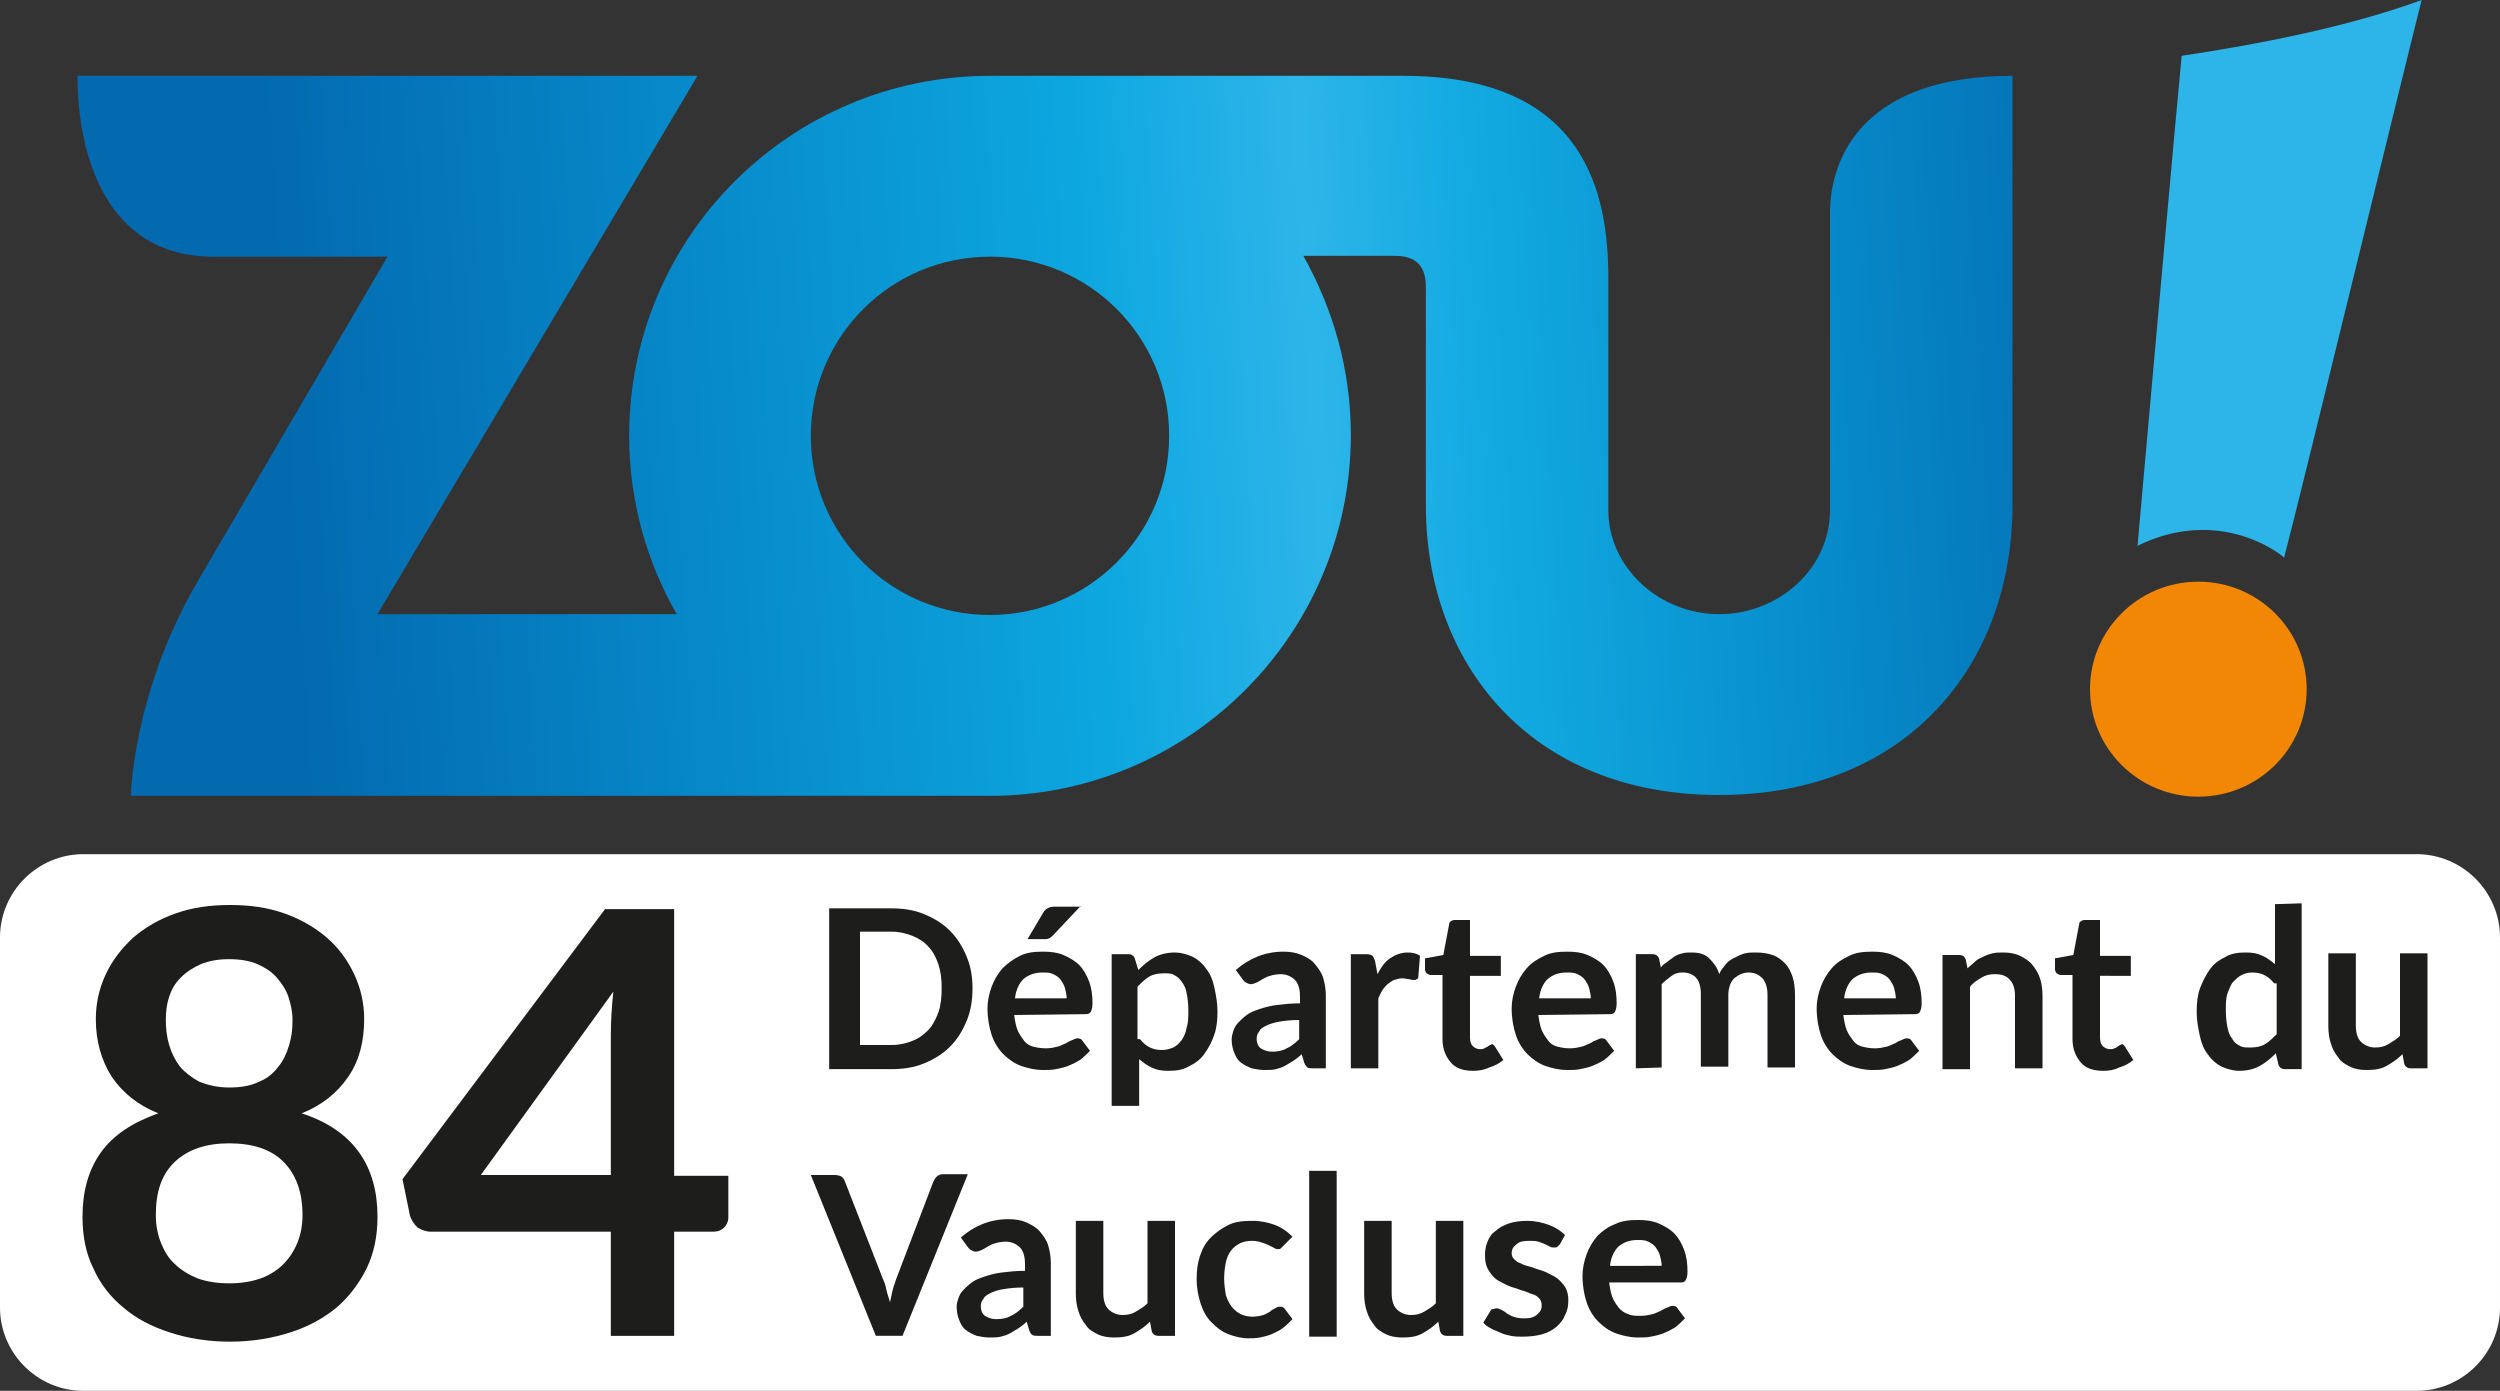
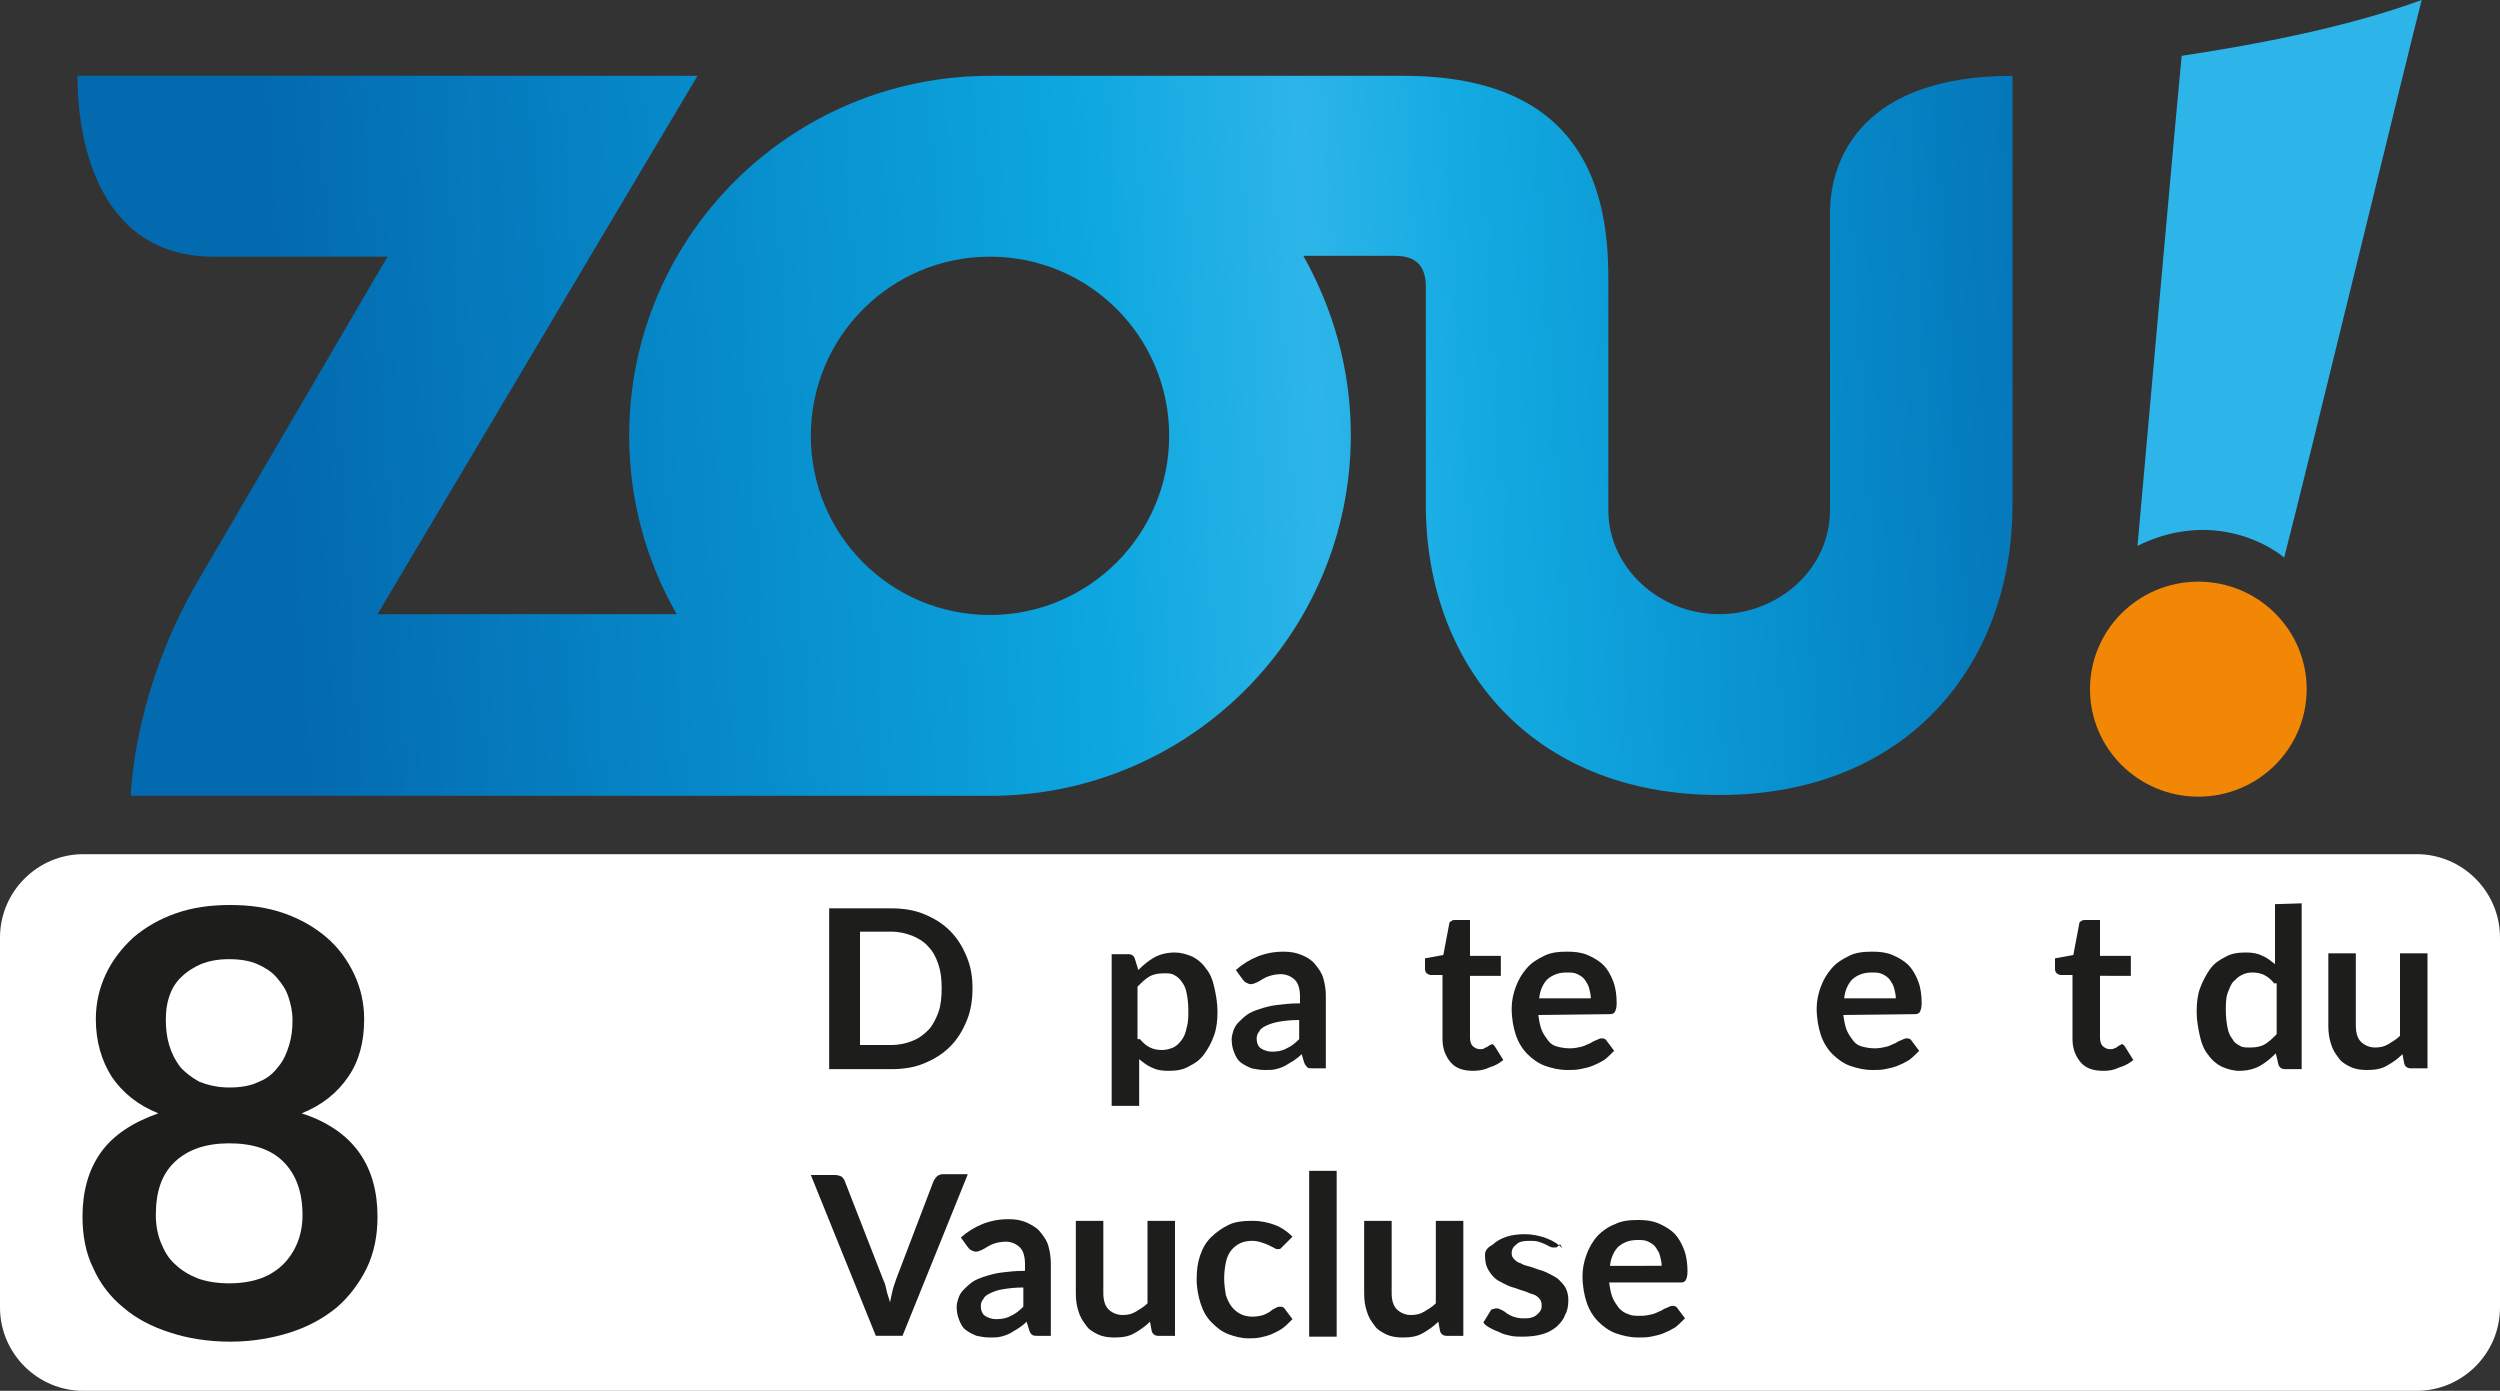
<svg xmlns="http://www.w3.org/2000/svg" version="1.1" id="Calque_1" x="0px" y="0px" viewBox="0 0 300 166.9" style="enable-background:new 0 0 300 166.9;" xml:space="preserve">
  <rect x="0" y="0" width="300" height="166.9" fill="#333333" stroke="none" />
  <style type="text/css">
	.st0{fill:#FFFFFF;}
	.st1{enable-background:new    ;}
	.st2{fill:#1D1D1B;}
	.st3{fill:#2DB5E9;}
	.st4{fill:url(#j_00000161632708838734369910000008733800607976619952_);}
	.st5{fill:#F18705;}
</style>
  <g id="a">
</g>
  <g id="b">
    <g id="c">
      <path class="st0" d="M10,102.5h280c5.5,0,10,4.5,10,10v44.4c0,5.5-4.5,10-10,10H10c-5.5,0-10-4.5-10-10v-44.4    C0,107,4.5,102.5,10,102.5z" />
    </g>
    <g id="d">
      <g id="e">
        <g class="st1">
          <path class="st2" d="M116.7,118.6c0,1.4-0.2,2.7-0.7,3.9c-0.5,1.2-1.1,2.2-2,3.1s-1.9,1.5-3.1,2c-1.2,0.5-2.5,0.7-4,0.7h-7.4      V109h7.4c1.5,0,2.8,0.2,4,0.7s2.2,1.1,3.1,2s1.5,1.9,2,3.1S116.7,117.2,116.7,118.6z M113,118.6c0-1.1-0.1-2-0.4-2.9      s-0.7-1.6-1.2-2.1c-0.5-0.6-1.2-1-1.9-1.3c-0.8-0.3-1.6-0.5-2.5-0.5h-3.8v13.6h3.8c0.9,0,1.8-0.2,2.5-0.5      c0.8-0.3,1.4-0.8,1.9-1.3s0.9-1.3,1.2-2.1S113,119.6,113,118.6z" />
        </g>
        <g class="st1">
-           <path class="st2" d="M121.7,121.8c0.1,0.7,0.2,1.3,0.4,1.8s0.5,0.9,0.8,1.3s0.7,0.6,1.1,0.7s0.9,0.2,1.5,0.2s1-0.1,1.4-0.2      s0.7-0.3,1-0.4c0.3-0.2,0.5-0.3,0.8-0.4c0.2-0.1,0.4-0.2,0.6-0.2c0.3,0,0.5,0.1,0.6,0.3l0.9,1.2c-0.4,0.4-0.8,0.8-1.2,1.1      c-0.5,0.3-0.9,0.5-1.4,0.7c-0.5,0.2-1,0.3-1.5,0.4s-1,0.1-1.5,0.1c-1,0-1.8-0.2-2.7-0.5c-0.8-0.3-1.5-0.8-2.1-1.4      s-1.1-1.4-1.4-2.3c-0.3-0.9-0.5-2-0.5-3.2c0-0.9,0.2-1.8,0.5-2.6s0.7-1.5,1.3-2.2c0.6-0.6,1.3-1.1,2.1-1.5s1.7-0.5,2.8-0.5      c0.9,0,1.7,0.1,2.4,0.4s1.4,0.7,1.9,1.2s0.9,1.2,1.2,2s0.4,1.7,0.4,2.6c0,0.5-0.1,0.8-0.2,1s-0.3,0.3-0.6,0.3L121.7,121.8      L121.7,121.8z M128,119.8c0-0.4-0.1-0.8-0.2-1.2c-0.1-0.4-0.3-0.7-0.5-1s-0.5-0.5-0.9-0.7s-0.8-0.2-1.3-0.2      c-1,0-1.7,0.3-2.3,0.8c-0.5,0.5-0.9,1.3-1,2.3L128,119.8L128,119.8z M129.7,108.7l-3.3,3.5c-0.2,0.2-0.3,0.3-0.5,0.4      s-0.4,0.1-0.6,0.1h-2l1.9-3.2c0.1-0.2,0.3-0.4,0.5-0.5s0.4-0.2,0.8-0.2h3.2V108.7z" />
          <path class="st2" d="M136.6,116.4c0.6-0.6,1.2-1.1,1.9-1.5s1.6-0.6,2.5-0.6c0.7,0,1.4,0.2,2.1,0.5c0.6,0.3,1.2,0.8,1.6,1.4      c0.5,0.6,0.8,1.3,1,2.2s0.4,1.9,0.4,3c0,1-0.1,2-0.4,2.8c-0.3,0.9-0.7,1.6-1.2,2.3s-1.1,1.1-1.9,1.5c-0.7,0.4-1.5,0.5-2.4,0.5      c-0.8,0-1.4-0.1-2-0.4c-0.5-0.2-1-0.6-1.5-1v5.6h-3.3v-18.2h2c0.4,0,0.7,0.2,0.8,0.6L136.6,116.4z M136.8,124.7      c0.4,0.5,0.8,0.8,1.2,1s0.9,0.3,1.4,0.3s0.9-0.1,1.4-0.3c0.4-0.2,0.7-0.5,1-0.9s0.5-0.9,0.6-1.5c0.2-0.6,0.2-1.3,0.2-2.1      c0-0.8-0.1-1.5-0.2-2c-0.1-0.6-0.3-1-0.6-1.4c-0.2-0.3-0.5-0.6-0.9-0.8c-0.3-0.2-0.7-0.2-1.2-0.2c-0.7,0-1.3,0.1-1.8,0.4      s-0.9,0.7-1.4,1.2v6.3H136.8z" />
          <path class="st2" d="M148.3,116.4c1.6-1.4,3.5-2.2,5.7-2.2c0.8,0,1.5,0.1,2.2,0.4s1.2,0.6,1.6,1.1s0.8,1,1,1.7s0.3,1.4,0.3,2.1      v8.7h-1.5c-0.3,0-0.6,0-0.7-0.1s-0.3-0.3-0.4-0.6l-0.3-1c-0.3,0.3-0.7,0.6-1,0.8c-0.3,0.2-0.7,0.4-1,0.6      c-0.4,0.2-0.7,0.3-1.1,0.4s-0.9,0.1-1.3,0.1c-0.6,0-1.1-0.1-1.6-0.2c-0.5-0.2-0.9-0.4-1.3-0.7s-0.6-0.7-0.8-1.2s-0.3-1-0.3-1.6      c0-0.3,0.1-0.7,0.2-1s0.3-0.7,0.6-1s0.6-0.6,1-0.9s0.9-0.5,1.5-0.7s1.3-0.4,2.1-0.5s1.7-0.2,2.8-0.2v-0.8c0-0.9-0.2-1.6-0.6-2      c-0.4-0.4-1-0.7-1.7-0.7c-0.5,0-1,0.1-1.3,0.2c-0.4,0.1-0.7,0.3-0.9,0.4c-0.3,0.2-0.5,0.3-0.7,0.4s-0.5,0.2-0.7,0.2      s-0.4-0.1-0.6-0.2c-0.2-0.1-0.3-0.3-0.4-0.4L148.3,116.4z M155.9,122.4c-1,0-1.8,0.1-2.4,0.2s-1.2,0.3-1.6,0.5      c-0.4,0.2-0.7,0.4-0.8,0.7c-0.2,0.2-0.3,0.5-0.3,0.8c0,0.6,0.2,1,0.5,1.2s0.8,0.4,1.3,0.4c0.7,0,1.3-0.1,1.8-0.4      c0.5-0.2,1-0.6,1.5-1.1V122.4z" />
-           <path class="st2" d="M165.3,116.9c0.4-0.8,0.9-1.5,1.5-1.9s1.3-0.7,2.1-0.7c0.6,0,1.1,0.1,1.5,0.4l-0.2,2.5      c0,0.2-0.1,0.3-0.2,0.3c-0.1,0.1-0.2,0.1-0.3,0.1s-0.3,0-0.6-0.1c-0.3,0-0.5-0.1-0.8-0.1c-0.4,0-0.7,0.1-1,0.2s-0.5,0.3-0.8,0.5      c-0.2,0.2-0.4,0.4-0.6,0.7s-0.3,0.6-0.5,1v8.4h-3.3v-13.7h1.9c0.3,0,0.6,0.1,0.7,0.2s0.2,0.3,0.3,0.6L165.3,116.9z" />
        </g>
        <g class="st1">
          <path class="st2" d="M176.8,128.5c-1.2,0-2.1-0.3-2.7-1s-1-1.6-1-2.8V117h-1.4c-0.2,0-0.3-0.1-0.5-0.2c-0.1-0.1-0.2-0.3-0.2-0.5      V115l2.2-0.4l0.7-3.7c0-0.2,0.1-0.3,0.3-0.4c0.1-0.1,0.3-0.1,0.5-0.1h1.7v4.3h3.7v2.4h-3.7v7.4c0,0.4,0.1,0.8,0.3,1      s0.5,0.4,0.9,0.4c0.2,0,0.4,0,0.5-0.1s0.3-0.1,0.4-0.2c0.1-0.1,0.2-0.1,0.3-0.2c0.1,0,0.2-0.1,0.2-0.1c0.1,0,0.2,0,0.2,0.1      c0.1,0,0.1,0.1,0.2,0.2l1,1.6c-0.5,0.4-1,0.7-1.7,0.9C178.1,128.4,177.4,128.5,176.8,128.5z" />
        </g>
        <g class="st1">
          <path class="st2" d="M184.6,121.8c0.1,0.7,0.2,1.3,0.4,1.8s0.5,0.9,0.8,1.3s0.7,0.6,1.1,0.7s0.9,0.2,1.5,0.2      c0.5,0,1-0.1,1.4-0.2s0.7-0.3,1-0.4c0.3-0.2,0.5-0.3,0.8-0.4c0.2-0.1,0.4-0.2,0.6-0.2c0.3,0,0.5,0.1,0.6,0.3l0.9,1.2      c-0.4,0.4-0.8,0.8-1.2,1.1c-0.5,0.3-0.9,0.5-1.4,0.7c-0.5,0.2-1,0.3-1.5,0.4s-1,0.1-1.5,0.1c-1,0-1.8-0.2-2.7-0.5      c-0.8-0.3-1.5-0.8-2.1-1.4s-1.1-1.4-1.4-2.3c-0.3-0.9-0.5-2-0.5-3.2c0-0.9,0.2-1.8,0.5-2.6s0.7-1.5,1.3-2.2s1.3-1.1,2.1-1.5      s1.7-0.5,2.8-0.5c0.9,0,1.7,0.1,2.4,0.4s1.4,0.7,1.9,1.2s0.9,1.2,1.2,2s0.4,1.7,0.4,2.6c0,0.5-0.1,0.8-0.2,1s-0.3,0.3-0.6,0.3      L184.6,121.8L184.6,121.8z M190.9,119.8c0-0.4-0.1-0.8-0.2-1.2s-0.3-0.7-0.5-1s-0.5-0.5-0.9-0.7s-0.8-0.2-1.3-0.2      c-1,0-1.7,0.3-2.3,0.8c-0.5,0.5-0.9,1.3-1,2.3L190.9,119.8L190.9,119.8z" />
-           <path class="st2" d="M196.3,128.2v-13.7h2c0.4,0,0.7,0.2,0.8,0.6l0.2,1c0.2-0.3,0.5-0.5,0.8-0.7s0.5-0.4,0.8-0.6s0.6-0.3,1-0.4      c0.3-0.1,0.7-0.1,1.1-0.1c0.9,0,1.6,0.2,2.1,0.7s1,1.1,1.2,1.9c0.2-0.5,0.5-0.8,0.8-1.2s0.7-0.6,1.1-0.8      c0.4-0.2,0.8-0.4,1.2-0.5s0.9-0.1,1.3-0.1c0.8,0,1.4,0.1,2,0.3c0.6,0.2,1.1,0.6,1.5,1s0.7,1,0.9,1.6c0.2,0.6,0.3,1.4,0.3,2.2      v8.7h-3.3v-8.7c0-0.9-0.2-1.5-0.6-2c-0.4-0.4-0.9-0.7-1.7-0.7c-0.3,0-0.7,0.1-0.9,0.2c-0.3,0.1-0.5,0.3-0.8,0.5      c-0.2,0.2-0.4,0.5-0.5,0.8s-0.2,0.7-0.2,1.1v8.7h-3.3v-8.7c0-0.9-0.2-1.6-0.6-2s-0.9-0.6-1.6-0.6c-0.5,0-0.9,0.1-1.3,0.4      s-0.8,0.6-1.2,1v10L196.3,128.2L196.3,128.2z" />
          <path class="st2" d="M221.2,121.8c0.1,0.7,0.2,1.3,0.4,1.8c0.2,0.5,0.5,0.9,0.8,1.3s0.7,0.6,1.1,0.7s0.9,0.2,1.5,0.2      c0.5,0,1-0.1,1.4-0.2s0.7-0.3,1-0.4c0.3-0.2,0.5-0.3,0.8-0.4c0.2-0.1,0.4-0.2,0.6-0.2c0.3,0,0.5,0.1,0.6,0.3l0.9,1.2      c-0.4,0.4-0.8,0.8-1.2,1.1c-0.5,0.3-0.9,0.5-1.4,0.7c-0.5,0.2-1,0.3-1.5,0.4s-1,0.1-1.5,0.1c-1,0-1.8-0.2-2.7-0.5      c-0.8-0.3-1.5-0.8-2.1-1.4s-1.1-1.4-1.4-2.3s-0.5-2-0.5-3.2c0-0.9,0.2-1.8,0.5-2.6s0.7-1.5,1.3-2.2s1.3-1.1,2.1-1.5      c0.8-0.4,1.7-0.5,2.8-0.5c0.9,0,1.7,0.1,2.4,0.4s1.4,0.7,1.9,1.2s0.9,1.2,1.2,2c0.3,0.8,0.4,1.7,0.4,2.6c0,0.5-0.1,0.8-0.2,1      s-0.3,0.3-0.6,0.3L221.2,121.8L221.2,121.8z M227.5,119.8c0-0.4-0.1-0.8-0.2-1.2s-0.3-0.7-0.5-1s-0.5-0.5-0.9-0.7      s-0.8-0.2-1.3-0.2c-1,0-1.7,0.3-2.3,0.8c-0.5,0.5-0.9,1.3-1,2.3L227.5,119.8L227.5,119.8z" />
        </g>
        <g class="st1">
-           <path class="st2" d="M236.1,116.2c0.3-0.3,0.6-0.5,0.9-0.8s0.6-0.4,1-0.6s0.7-0.3,1.1-0.4s0.8-0.1,1.3-0.1c0.7,0,1.4,0.1,2,0.4      s1.1,0.6,1.5,1.1s0.7,1,0.9,1.6c0.2,0.6,0.3,1.3,0.3,2.1v8.7h-3.3v-8.7c0-0.8-0.2-1.5-0.6-1.9c-0.4-0.5-1-0.7-1.8-0.7      c-0.6,0-1.1,0.1-1.6,0.4s-1,0.6-1.4,1.1v9.9h-3.3v-13.7h2c0.4,0,0.7,0.2,0.8,0.6L236.1,116.2z" />
-         </g>
+           </g>
        <g class="st1">
          <path class="st2" d="M252.4,128.5c-1.2,0-2.1-0.3-2.7-1s-1-1.6-1-2.8V117h-1.4c-0.2,0-0.3-0.1-0.5-0.2c-0.1-0.1-0.2-0.3-0.2-0.5      V115l2.2-0.4l0.7-3.7c0-0.2,0.1-0.3,0.3-0.4c0.1-0.1,0.3-0.1,0.5-0.1h1.7v4.3h3.7v2.4H252v7.4c0,0.4,0.1,0.8,0.3,1      s0.5,0.4,0.9,0.4c0.2,0,0.4,0,0.5-0.1c0.1,0,0.3-0.1,0.4-0.2s0.2-0.1,0.3-0.2c0.1,0,0.2-0.1,0.2-0.1c0.1,0,0.2,0,0.2,0.1      c0.1,0,0.1,0.1,0.2,0.2l1,1.6c-0.5,0.4-1,0.7-1.7,0.9C253.7,128.4,253.1,128.5,252.4,128.5z" />
          <path class="st2" d="M276.2,108.4v19.9h-2c-0.4,0-0.7-0.2-0.8-0.6l-0.3-1.3c-0.6,0.6-1.2,1.1-1.9,1.5c-0.7,0.4-1.6,0.6-2.5,0.6      c-0.7,0-1.4-0.2-2.1-0.5c-0.6-0.3-1.2-0.8-1.6-1.4c-0.5-0.6-0.8-1.3-1-2.2s-0.4-1.9-0.4-3c0-1,0.1-2,0.4-2.8s0.7-1.6,1.2-2.3      s1.1-1.1,1.9-1.5c0.7-0.4,1.5-0.5,2.4-0.5c0.8,0,1.4,0.1,2,0.4c0.5,0.2,1,0.6,1.5,1v-7.2L276.2,108.4L276.2,108.4z M272.9,118      c-0.4-0.5-0.8-0.8-1.2-1c-0.4-0.2-0.9-0.3-1.4-0.3s-0.9,0.1-1.3,0.3c-0.4,0.2-0.7,0.5-1,0.8s-0.5,0.9-0.7,1.4      c-0.2,0.6-0.2,1.3-0.2,2.1c0,0.8,0.1,1.5,0.2,2c0.1,0.6,0.3,1,0.6,1.4c0.2,0.4,0.5,0.6,0.9,0.8c0.3,0.2,0.7,0.2,1.2,0.2      c0.7,0,1.3-0.1,1.8-0.4s0.9-0.7,1.4-1.2V118H272.9z" />
          <path class="st2" d="M291.3,114.5v13.7h-2c-0.4,0-0.7-0.2-0.8-0.6l-0.2-1.1c-0.6,0.6-1.2,1-1.9,1.4c-0.7,0.4-1.5,0.5-2.4,0.5      c-0.7,0-1.4-0.1-2-0.4c-0.6-0.3-1.1-0.6-1.4-1.1c-0.4-0.5-0.7-1-0.9-1.7c-0.2-0.6-0.3-1.3-0.3-2.1v-8.7h3.3v8.7      c0,0.8,0.2,1.5,0.6,1.9s1,0.7,1.7,0.7c0.6,0,1.1-0.1,1.6-0.4s1-0.6,1.4-1v-9.9h3.3V114.5z" />
        </g>
        <g class="st1">
          <path class="st2" d="M116.1,141l-7.8,19.3h-3.2L97.3,141h2.9c0.3,0,0.6,0.1,0.8,0.2c0.2,0.2,0.3,0.3,0.4,0.6l4.6,11.8      c0.2,0.4,0.3,0.8,0.4,1.3s0.3,0.9,0.4,1.4c0.1-0.5,0.2-1,0.3-1.4c0.1-0.5,0.3-0.9,0.4-1.3l4.5-11.8c0.1-0.2,0.2-0.4,0.4-0.6      c0.2-0.2,0.5-0.3,0.8-0.3h2.9V141z" />
        </g>
        <g class="st1">
          <path class="st2" d="M115.3,148.5c1.6-1.4,3.5-2.2,5.7-2.2c0.8,0,1.5,0.1,2.2,0.4c0.6,0.3,1.2,0.6,1.6,1.1c0.4,0.5,0.8,1,1,1.7      s0.3,1.4,0.3,2.1v8.7h-1.5c-0.3,0-0.6,0-0.7-0.1c-0.2-0.1-0.3-0.3-0.4-0.6l-0.3-1c-0.3,0.3-0.7,0.6-1,0.8s-0.7,0.4-1,0.6      c-0.4,0.2-0.7,0.3-1.1,0.4c-0.4,0.1-0.9,0.1-1.3,0.1c-0.6,0-1.1-0.1-1.6-0.2c-0.5-0.2-0.9-0.4-1.3-0.7c-0.4-0.3-0.6-0.7-0.8-1.2      s-0.3-1-0.3-1.6c0-0.3,0.1-0.7,0.2-1c0.1-0.3,0.3-0.7,0.6-1s0.6-0.6,1-0.9c0.4-0.3,0.9-0.5,1.5-0.7s1.3-0.4,2.1-0.5      s1.7-0.2,2.8-0.2v-0.8c0-0.9-0.2-1.6-0.6-2c-0.4-0.4-1-0.7-1.7-0.7c-0.5,0-1,0.1-1.3,0.2c-0.4,0.1-0.7,0.3-0.9,0.4      c-0.3,0.2-0.5,0.3-0.7,0.4c-0.2,0.1-0.5,0.2-0.7,0.2s-0.4-0.1-0.6-0.2c-0.2-0.1-0.3-0.3-0.4-0.4L115.3,148.5z M122.8,154.5      c-1,0-1.8,0.1-2.4,0.2c-0.7,0.1-1.2,0.3-1.6,0.5s-0.7,0.4-0.8,0.7c-0.2,0.2-0.3,0.5-0.3,0.8c0,0.6,0.2,1,0.5,1.2      s0.8,0.4,1.3,0.4c0.7,0,1.3-0.1,1.8-0.4c0.5-0.2,1-0.6,1.5-1.1V154.5z" />
          <path class="st2" d="M141,146.6v13.7h-2c-0.4,0-0.7-0.2-0.8-0.6l-0.2-1.1c-0.6,0.6-1.2,1-1.9,1.4s-1.5,0.5-2.4,0.5      c-0.7,0-1.4-0.1-2-0.4c-0.6-0.3-1.1-0.6-1.4-1.1c-0.4-0.5-0.7-1-0.9-1.7c-0.2-0.6-0.3-1.3-0.3-2.1v-8.7h3.3v8.7      c0,0.8,0.2,1.5,0.6,1.9s1,0.7,1.7,0.7c0.6,0,1.1-0.1,1.6-0.4c0.5-0.3,1-0.6,1.4-1v-9.9h3.3V146.6z" />
          <path class="st2" d="M154,149.5c-0.1,0.1-0.2,0.2-0.3,0.3s-0.2,0.1-0.4,0.1s-0.3-0.1-0.5-0.2s-0.4-0.2-0.6-0.3s-0.5-0.2-0.8-0.3      s-0.7-0.2-1.1-0.2c-0.6,0-1.1,0.1-1.5,0.3s-0.8,0.5-1.1,0.9s-0.5,0.9-0.6,1.4s-0.2,1.2-0.2,1.9s0.1,1.4,0.2,2      c0.2,0.6,0.4,1,0.7,1.4s0.7,0.7,1.1,0.9c0.4,0.2,0.9,0.3,1.4,0.3s1-0.1,1.3-0.2c0.3-0.1,0.6-0.3,0.8-0.4      c0.2-0.2,0.4-0.3,0.6-0.4s0.3-0.2,0.6-0.2s0.5,0.1,0.6,0.3l0.9,1.2c-0.4,0.4-0.8,0.8-1.2,1.1s-0.9,0.5-1.3,0.7      c-0.5,0.2-0.9,0.3-1.4,0.4c-0.5,0.1-1,0.1-1.4,0.1c-0.8,0-1.6-0.2-2.4-0.5s-1.4-0.8-2-1.4c-0.6-0.6-1-1.3-1.3-2.2      s-0.5-1.9-0.5-3c0-1,0.1-1.9,0.4-2.8c0.3-0.9,0.7-1.6,1.3-2.2c0.6-0.6,1.3-1.1,2.1-1.5s1.8-0.5,2.9-0.5c1,0,1.9,0.2,2.7,0.5      s1.5,0.8,2.1,1.4L154,149.5z" />
          <path class="st2" d="M160.4,140.5v19.9h-3.3v-19.9H160.4z" />
          <path class="st2" d="M175.6,146.6v13.7h-2c-0.4,0-0.7-0.2-0.8-0.6l-0.2-1.1c-0.6,0.6-1.2,1-1.9,1.4s-1.5,0.5-2.4,0.5      c-0.7,0-1.4-0.1-2-0.4c-0.6-0.3-1.1-0.6-1.4-1.1c-0.4-0.5-0.7-1-0.9-1.7c-0.2-0.6-0.3-1.3-0.3-2.1v-8.7h3.3v8.7      c0,0.8,0.2,1.5,0.6,1.9s1,0.7,1.7,0.7c0.6,0,1.1-0.1,1.6-0.4c0.5-0.3,1-0.6,1.4-1v-9.9h3.3V146.6z" />
-           <path class="st2" d="M187.2,149.3c-0.1,0.1-0.2,0.2-0.3,0.3s-0.2,0.1-0.4,0.1s-0.3,0-0.5-0.1s-0.4-0.2-0.6-0.3      c-0.2-0.1-0.5-0.2-0.8-0.3s-0.7-0.1-1.1-0.1c-0.7,0-1.2,0.1-1.5,0.4c-0.4,0.3-0.6,0.6-0.6,1.1c0,0.3,0.1,0.5,0.3,0.7      s0.4,0.4,0.8,0.5c0.3,0.2,0.7,0.3,1.1,0.4c0.4,0.1,0.8,0.3,1.2,0.4s0.8,0.3,1.2,0.5s0.8,0.4,1.1,0.7s0.6,0.6,0.8,1      s0.3,0.9,0.3,1.4c0,0.7-0.1,1.3-0.4,1.8c-0.2,0.6-0.6,1-1,1.4c-0.5,0.4-1,0.7-1.7,0.9s-1.5,0.3-2.4,0.3c-0.5,0-0.9,0-1.4-0.1      s-0.9-0.2-1.3-0.4c-0.4-0.2-0.8-0.3-1.1-0.5c-0.4-0.2-0.7-0.4-0.9-0.7l0.8-1.3c0.1-0.2,0.2-0.3,0.3-0.3s0.3-0.1,0.5-0.1      s0.4,0.1,0.6,0.2s0.4,0.2,0.6,0.4c0.2,0.1,0.5,0.3,0.8,0.4s0.7,0.2,1.2,0.2c0.4,0,0.7,0,1-0.1s0.5-0.2,0.7-0.4s0.3-0.3,0.4-0.5      c0.1-0.2,0.1-0.4,0.1-0.6c0-0.3-0.1-0.6-0.3-0.8s-0.4-0.4-0.8-0.5s-0.7-0.3-1.1-0.4c-0.4-0.1-0.8-0.3-1.2-0.4s-0.8-0.3-1.2-0.5      s-0.8-0.4-1.1-0.7s-0.6-0.7-0.8-1.1c-0.2-0.4-0.3-0.9-0.3-1.6c0-0.6,0.1-1.1,0.3-1.6s0.5-1,1-1.3c0.4-0.4,1-0.7,1.6-0.9      s1.4-0.3,2.2-0.3c0.9,0,1.8,0.2,2.6,0.5s1.4,0.7,1.9,1.2L187.2,149.3z" />
+           <path class="st2" d="M187.2,149.3c-0.1,0.1-0.2,0.2-0.3,0.3s-0.2,0.1-0.4,0.1s-0.3,0-0.5-0.1s-0.4-0.2-0.6-0.3      c-0.2-0.1-0.5-0.2-0.8-0.3s-0.7-0.1-1.1-0.1c-0.7,0-1.2,0.1-1.5,0.4c-0.4,0.3-0.6,0.6-0.6,1.1c0,0.3,0.1,0.5,0.3,0.7      s0.4,0.4,0.8,0.5c0.3,0.2,0.7,0.3,1.1,0.4c0.4,0.1,0.8,0.3,1.2,0.4s0.8,0.3,1.2,0.5s0.8,0.4,1.1,0.7s0.6,0.6,0.8,1      s0.3,0.9,0.3,1.4c0,0.7-0.1,1.3-0.4,1.8c-0.2,0.6-0.6,1-1,1.4c-0.5,0.4-1,0.7-1.7,0.9s-1.5,0.3-2.4,0.3c-0.5,0-0.9,0-1.4-0.1      s-0.9-0.2-1.3-0.4c-0.4-0.2-0.8-0.3-1.1-0.5c-0.4-0.2-0.7-0.4-0.9-0.7l0.8-1.3c0.1-0.2,0.2-0.3,0.3-0.3s0.3-0.1,0.5-0.1      s0.4,0.1,0.6,0.2s0.4,0.2,0.6,0.4c0.2,0.1,0.5,0.3,0.8,0.4s0.7,0.2,1.2,0.2c0.4,0,0.7,0,1-0.1s0.5-0.2,0.7-0.4s0.3-0.3,0.4-0.5      c0.1-0.2,0.1-0.4,0.1-0.6c0-0.3-0.1-0.6-0.3-0.8s-0.4-0.4-0.8-0.5s-0.7-0.3-1.1-0.4c-0.4-0.1-0.8-0.3-1.2-0.4s-0.8-0.3-1.2-0.5      s-0.8-0.4-1.1-0.7s-0.6-0.7-0.8-1.1c-0.2-0.4-0.3-0.9-0.3-1.6s0.5-1,1-1.3c0.4-0.4,1-0.7,1.6-0.9      s1.4-0.3,2.2-0.3c0.9,0,1.8,0.2,2.6,0.5s1.4,0.7,1.9,1.2L187.2,149.3z" />
          <path class="st2" d="M193.1,153.9c0.1,0.7,0.2,1.3,0.4,1.8s0.5,0.9,0.8,1.3c0.3,0.3,0.7,0.6,1.1,0.7c0.4,0.2,0.9,0.2,1.5,0.2      c0.5,0,1-0.1,1.4-0.2s0.7-0.3,1-0.4c0.3-0.2,0.5-0.3,0.8-0.4c0.2-0.1,0.4-0.2,0.6-0.2c0.3,0,0.5,0.1,0.6,0.3l0.9,1.2      c-0.4,0.4-0.8,0.8-1.2,1.1c-0.5,0.3-0.9,0.5-1.4,0.7s-1,0.3-1.5,0.4c-0.5,0.1-1,0.1-1.5,0.1c-1,0-1.8-0.2-2.7-0.5      c-0.8-0.3-1.5-0.8-2.1-1.4c-0.6-0.6-1.1-1.4-1.4-2.3c-0.3-0.9-0.5-2-0.5-3.2c0-0.9,0.2-1.8,0.5-2.6s0.7-1.5,1.3-2.2      c0.6-0.6,1.3-1.1,2.1-1.4c0.8-0.4,1.7-0.5,2.8-0.5c0.9,0,1.7,0.1,2.4,0.4c0.7,0.3,1.4,0.7,1.9,1.2s0.9,1.2,1.2,2      c0.3,0.8,0.4,1.7,0.4,2.6c0,0.5-0.1,0.8-0.2,1s-0.3,0.3-0.6,0.3L193.1,153.9L193.1,153.9z M199.4,151.9c0-0.4-0.1-0.8-0.2-1.2      c-0.1-0.4-0.3-0.7-0.5-1s-0.5-0.5-0.9-0.7s-0.8-0.2-1.3-0.2c-1,0-1.7,0.3-2.3,0.8c-0.5,0.5-0.9,1.3-1,2.3L199.4,151.9      L199.4,151.9z" />
        </g>
        <g class="st1">
          <path class="st2" d="M36.2,133.6c3.1,1,5.4,2.6,6.9,4.7c1.5,2.1,2.2,4.7,2.2,7.7c0,2.3-0.4,4.3-1.3,6.2      c-0.9,1.8-2.1,3.4-3.6,4.7c-1.6,1.3-3.4,2.3-5.6,3s-4.6,1.1-7.2,1.1s-5.1-0.4-7.2-1.1c-2.2-0.7-4.1-1.7-5.6-3      c-1.6-1.3-2.8-2.9-3.6-4.7c-0.9-1.8-1.3-3.9-1.3-6.2c0-3,0.7-5.6,2.2-7.7c1.5-2.1,3.8-3.6,6.9-4.7c-2.5-1-4.3-2.5-5.6-4.4      c-1.2-1.9-1.9-4.2-1.9-6.9c0-1.9,0.4-3.7,1.2-5.4c0.8-1.7,1.9-3.1,3.3-4.4c1.4-1.2,3.1-2.2,5.1-2.9c2-0.7,4.1-1,6.5-1      s4.5,0.3,6.5,1s3.7,1.7,5.1,2.9c1.4,1.2,2.5,2.7,3.3,4.4c0.8,1.7,1.2,3.5,1.2,5.4c0,2.7-0.6,5-1.9,6.9      C40.5,131.1,38.7,132.6,36.2,133.6z M27.5,154c1.4,0,2.7-0.2,3.8-0.6c1.1-0.4,2-1,2.7-1.7s1.3-1.6,1.7-2.6      c0.4-1,0.6-2.1,0.6-3.3c0-2.8-0.8-4.9-2.3-6.4s-3.7-2.2-6.5-2.2c-2.7,0-4.9,0.7-6.5,2.2s-2.3,3.6-2.3,6.4c0,1.2,0.2,2.3,0.6,3.3      s0.9,1.9,1.7,2.6c0.7,0.7,1.7,1.3,2.7,1.7C24.8,153.8,26.1,154,27.5,154z M27.5,115.1c-1.3,0-2.4,0.2-3.4,0.6      c-0.9,0.4-1.7,0.9-2.4,1.6s-1.1,1.4-1.4,2.3s-0.4,1.8-0.4,2.8s0.1,2,0.4,3s0.7,1.8,1.3,2.6c0.6,0.7,1.4,1.3,2.3,1.8      c1,0.4,2.2,0.7,3.6,0.7s2.6-0.2,3.6-0.7c1-0.4,1.7-1,2.3-1.8c0.6-0.7,1-1.6,1.3-2.6s0.4-1.9,0.4-3c0-1-0.2-1.9-0.5-2.8      s-0.8-1.6-1.4-2.3c-0.6-0.7-1.4-1.2-2.3-1.6C30,115.3,28.8,115.1,27.5,115.1z" />
-           <path class="st2" d="M87.4,141v5.1c0,0.5-0.2,0.9-0.5,1.2s-0.7,0.5-1.3,0.5h-4.7v12.5h-7.6v-12.5H51.7c-0.6,0-1.1-0.2-1.6-0.5      c-0.4-0.4-0.7-0.8-0.9-1.4l-0.9-4.4l24.3-32.4h8.3v32h6.5V141z M73.3,141v-16.8c0-1.6,0.1-3.3,0.3-5.2l-15.9,22H73.3z" />
        </g>
      </g>
    </g>
    <g id="f">
      <g id="g">
        <path id="h" class="st3" d="M256.5,65.5c8.1-4,14.9-0.8,17.6,1.4C276.4,58.1,289,6.2,290.6,0c-8.7,3.2-19.5,5.3-28.8,6.7     C261.2,12.7,257.8,51.1,256.5,65.5z" />
        <linearGradient id="j_00000007396977635757391810000013195253638242953381_" gradientUnits="userSpaceOnUse" x1="34.291" y1="111.929" x2="259.351" y2="125.689" gradientTransform="matrix(1 0 0 -1 0 168.72)">
          <stop offset="0" style="stop-color:#036AAF" />
          <stop offset="0.19" style="stop-color:#0685C6" />
          <stop offset="0.43" style="stop-color:#0DA7E0" />
          <stop offset="0.55" style="stop-color:#2DB5E9" />
          <stop offset="0.64" style="stop-color:#12AAE1" />
          <stop offset="0.8" style="stop-color:#078ECD" />
          <stop offset="1" style="stop-color:#036AAF" />
        </linearGradient>
        <path id="j" style="fill:url(#j_00000007396977635757391810000013195253638242953381_);" d="M219.6,25.6L219.6,25.6     c0,4,0,35.6,0,35.6c0,7.1-6.2,12.5-13.3,12.5S193,68.2,193,61.2V33.4c0-10-2.6-24.3-24.6-24.3h-49.6c-23.9,0-43.3,19.3-43.3,43.2     c0,7.8,2.1,15.1,5.7,21.4H45.3L83.7,9.1H9.3c0,9.1,3.2,21.7,16.3,21.7h20.9l-22.8,39c-7.8,13.4-8,25.7-8,25.7h103.1     c23.9,0,43.3-19.4,43.3-43.3c0-7.8-2.1-15.1-5.7-21.5h11c2.6,0,3.7,1.3,3.7,3.7v26.2c0,19,12.5,34.8,35.2,34.8     s35.2-15.8,35.2-34.8V9.1C223.8,9.1,219.6,18.7,219.6,25.6z M118.8,73.8c-11.9,0-21.5-9.6-21.5-21.5s9.6-21.5,21.5-21.5     s21.5,9.6,21.5,21.5S130.6,73.8,118.8,73.8z" />
        <ellipse class="st5" cx="263.8" cy="82.7" rx="13" ry="12.9" />
      </g>
    </g>
  </g>
</svg>